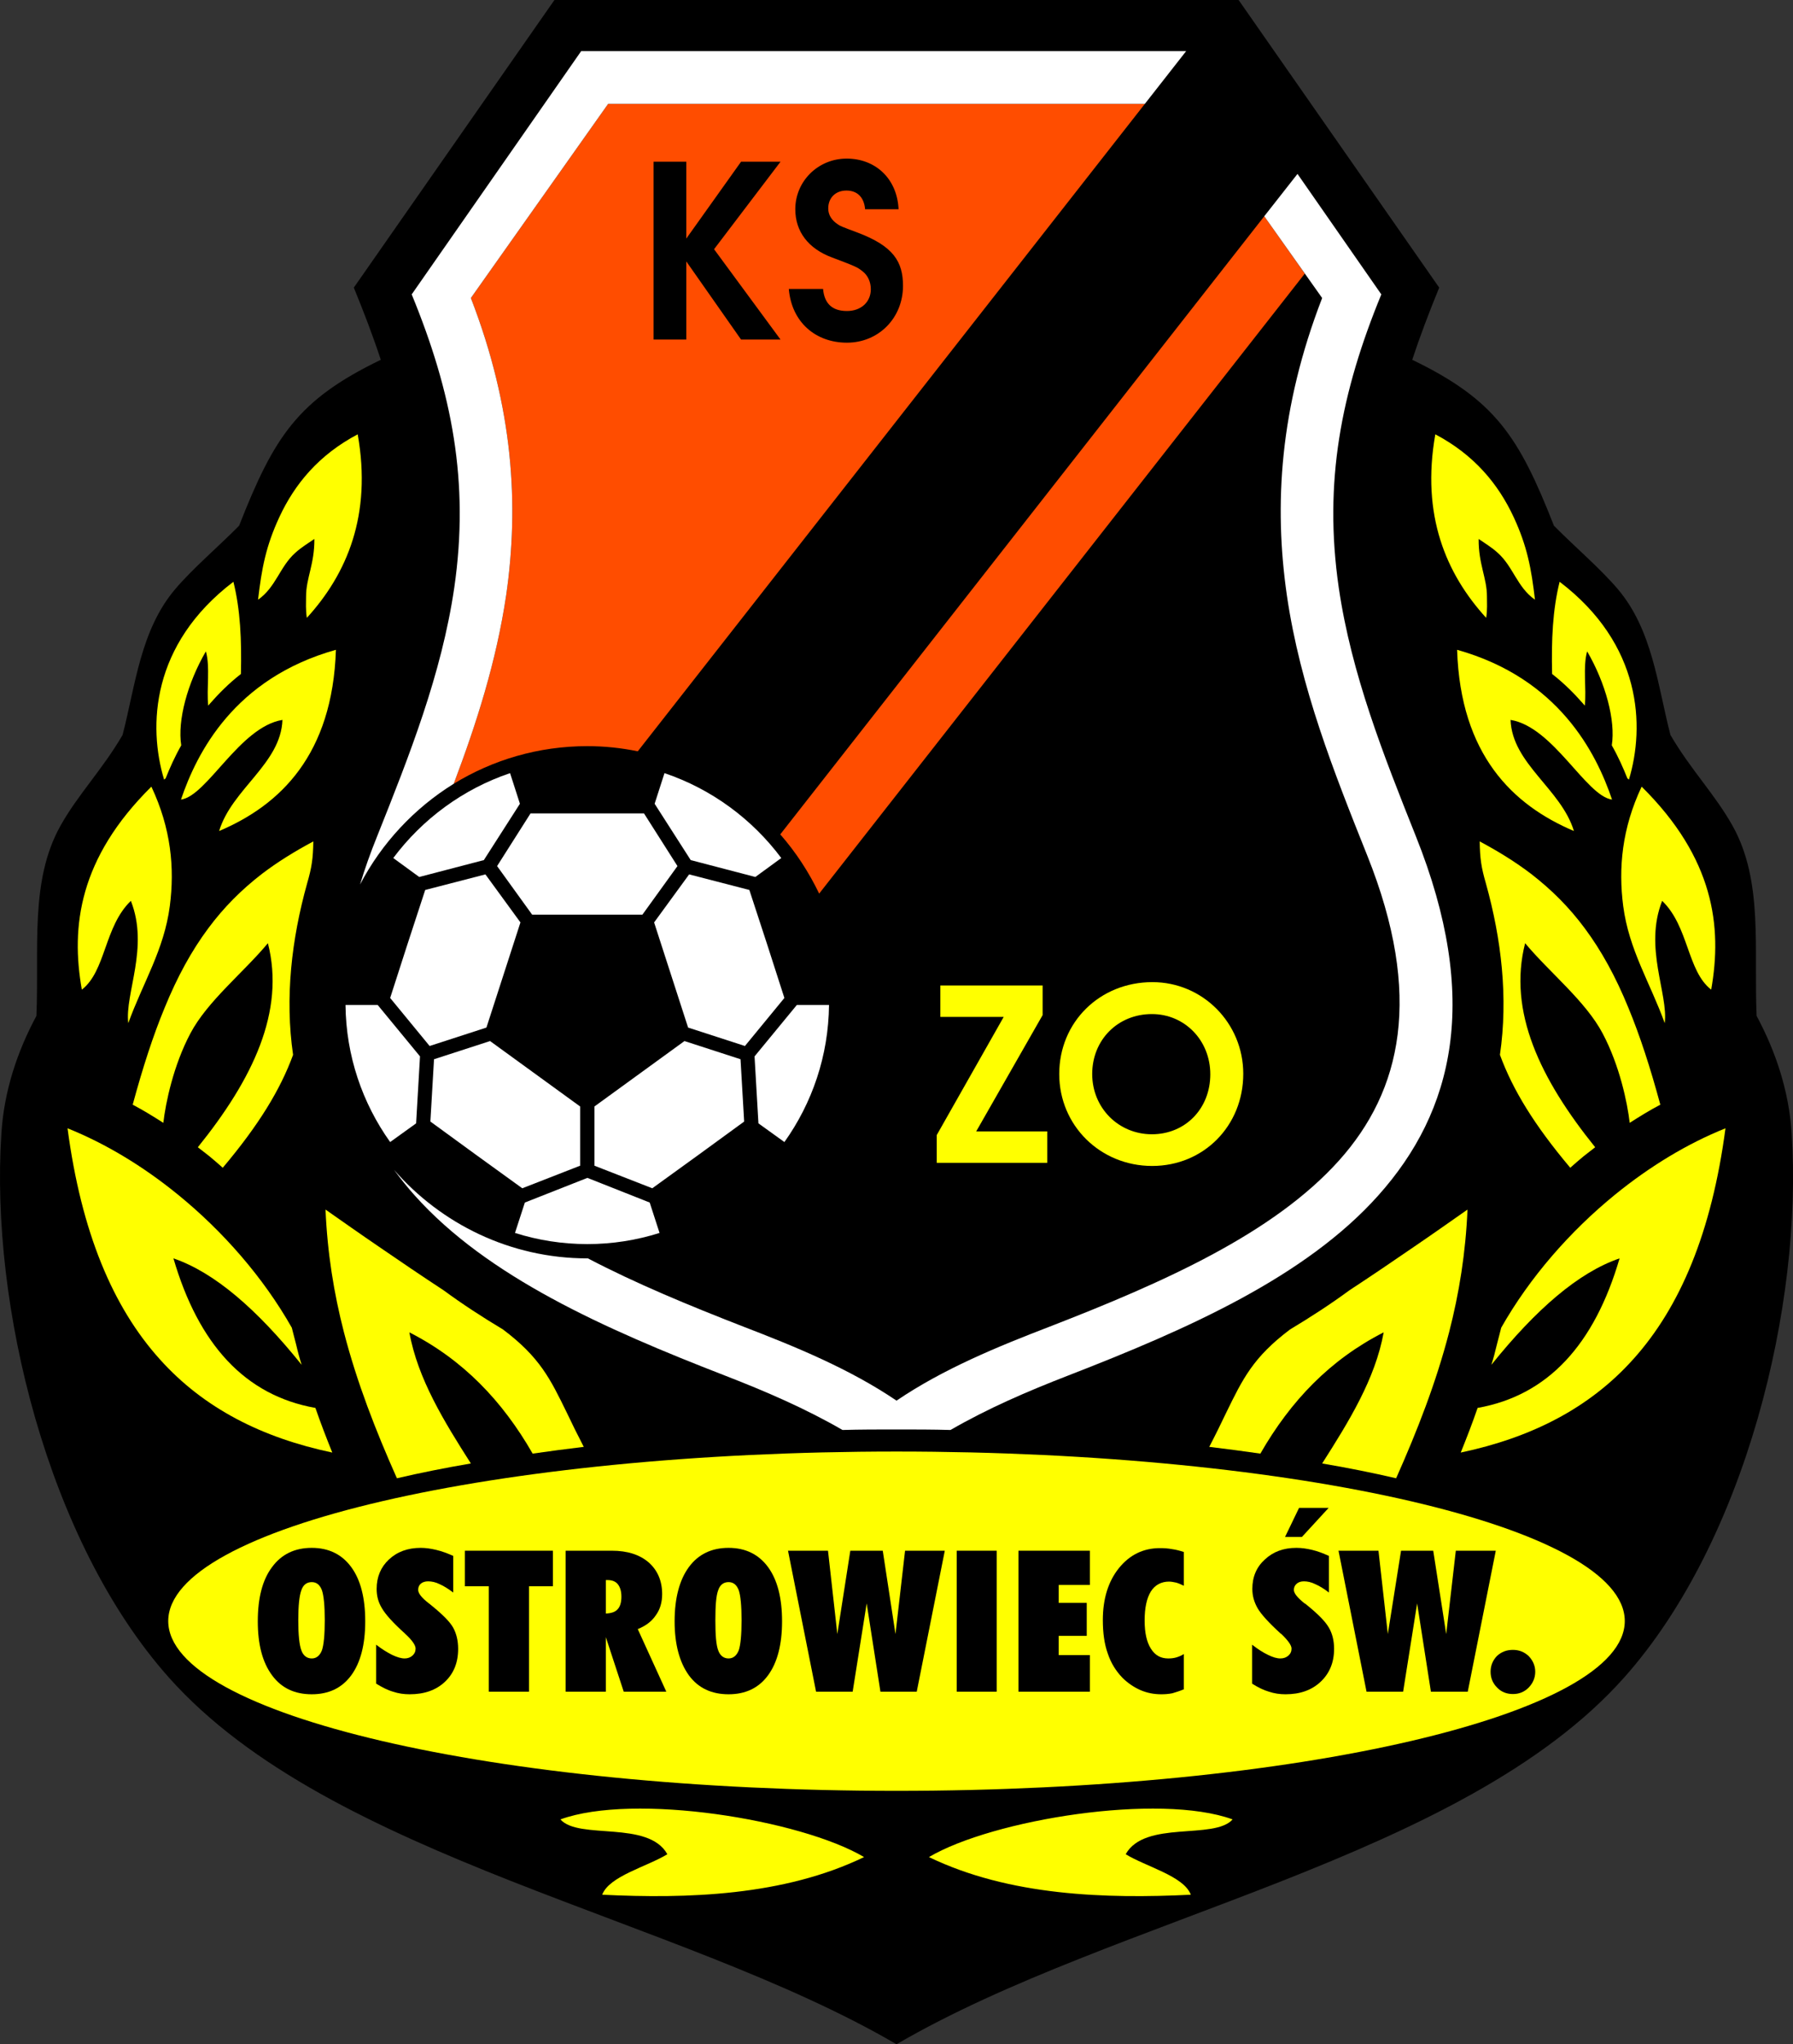
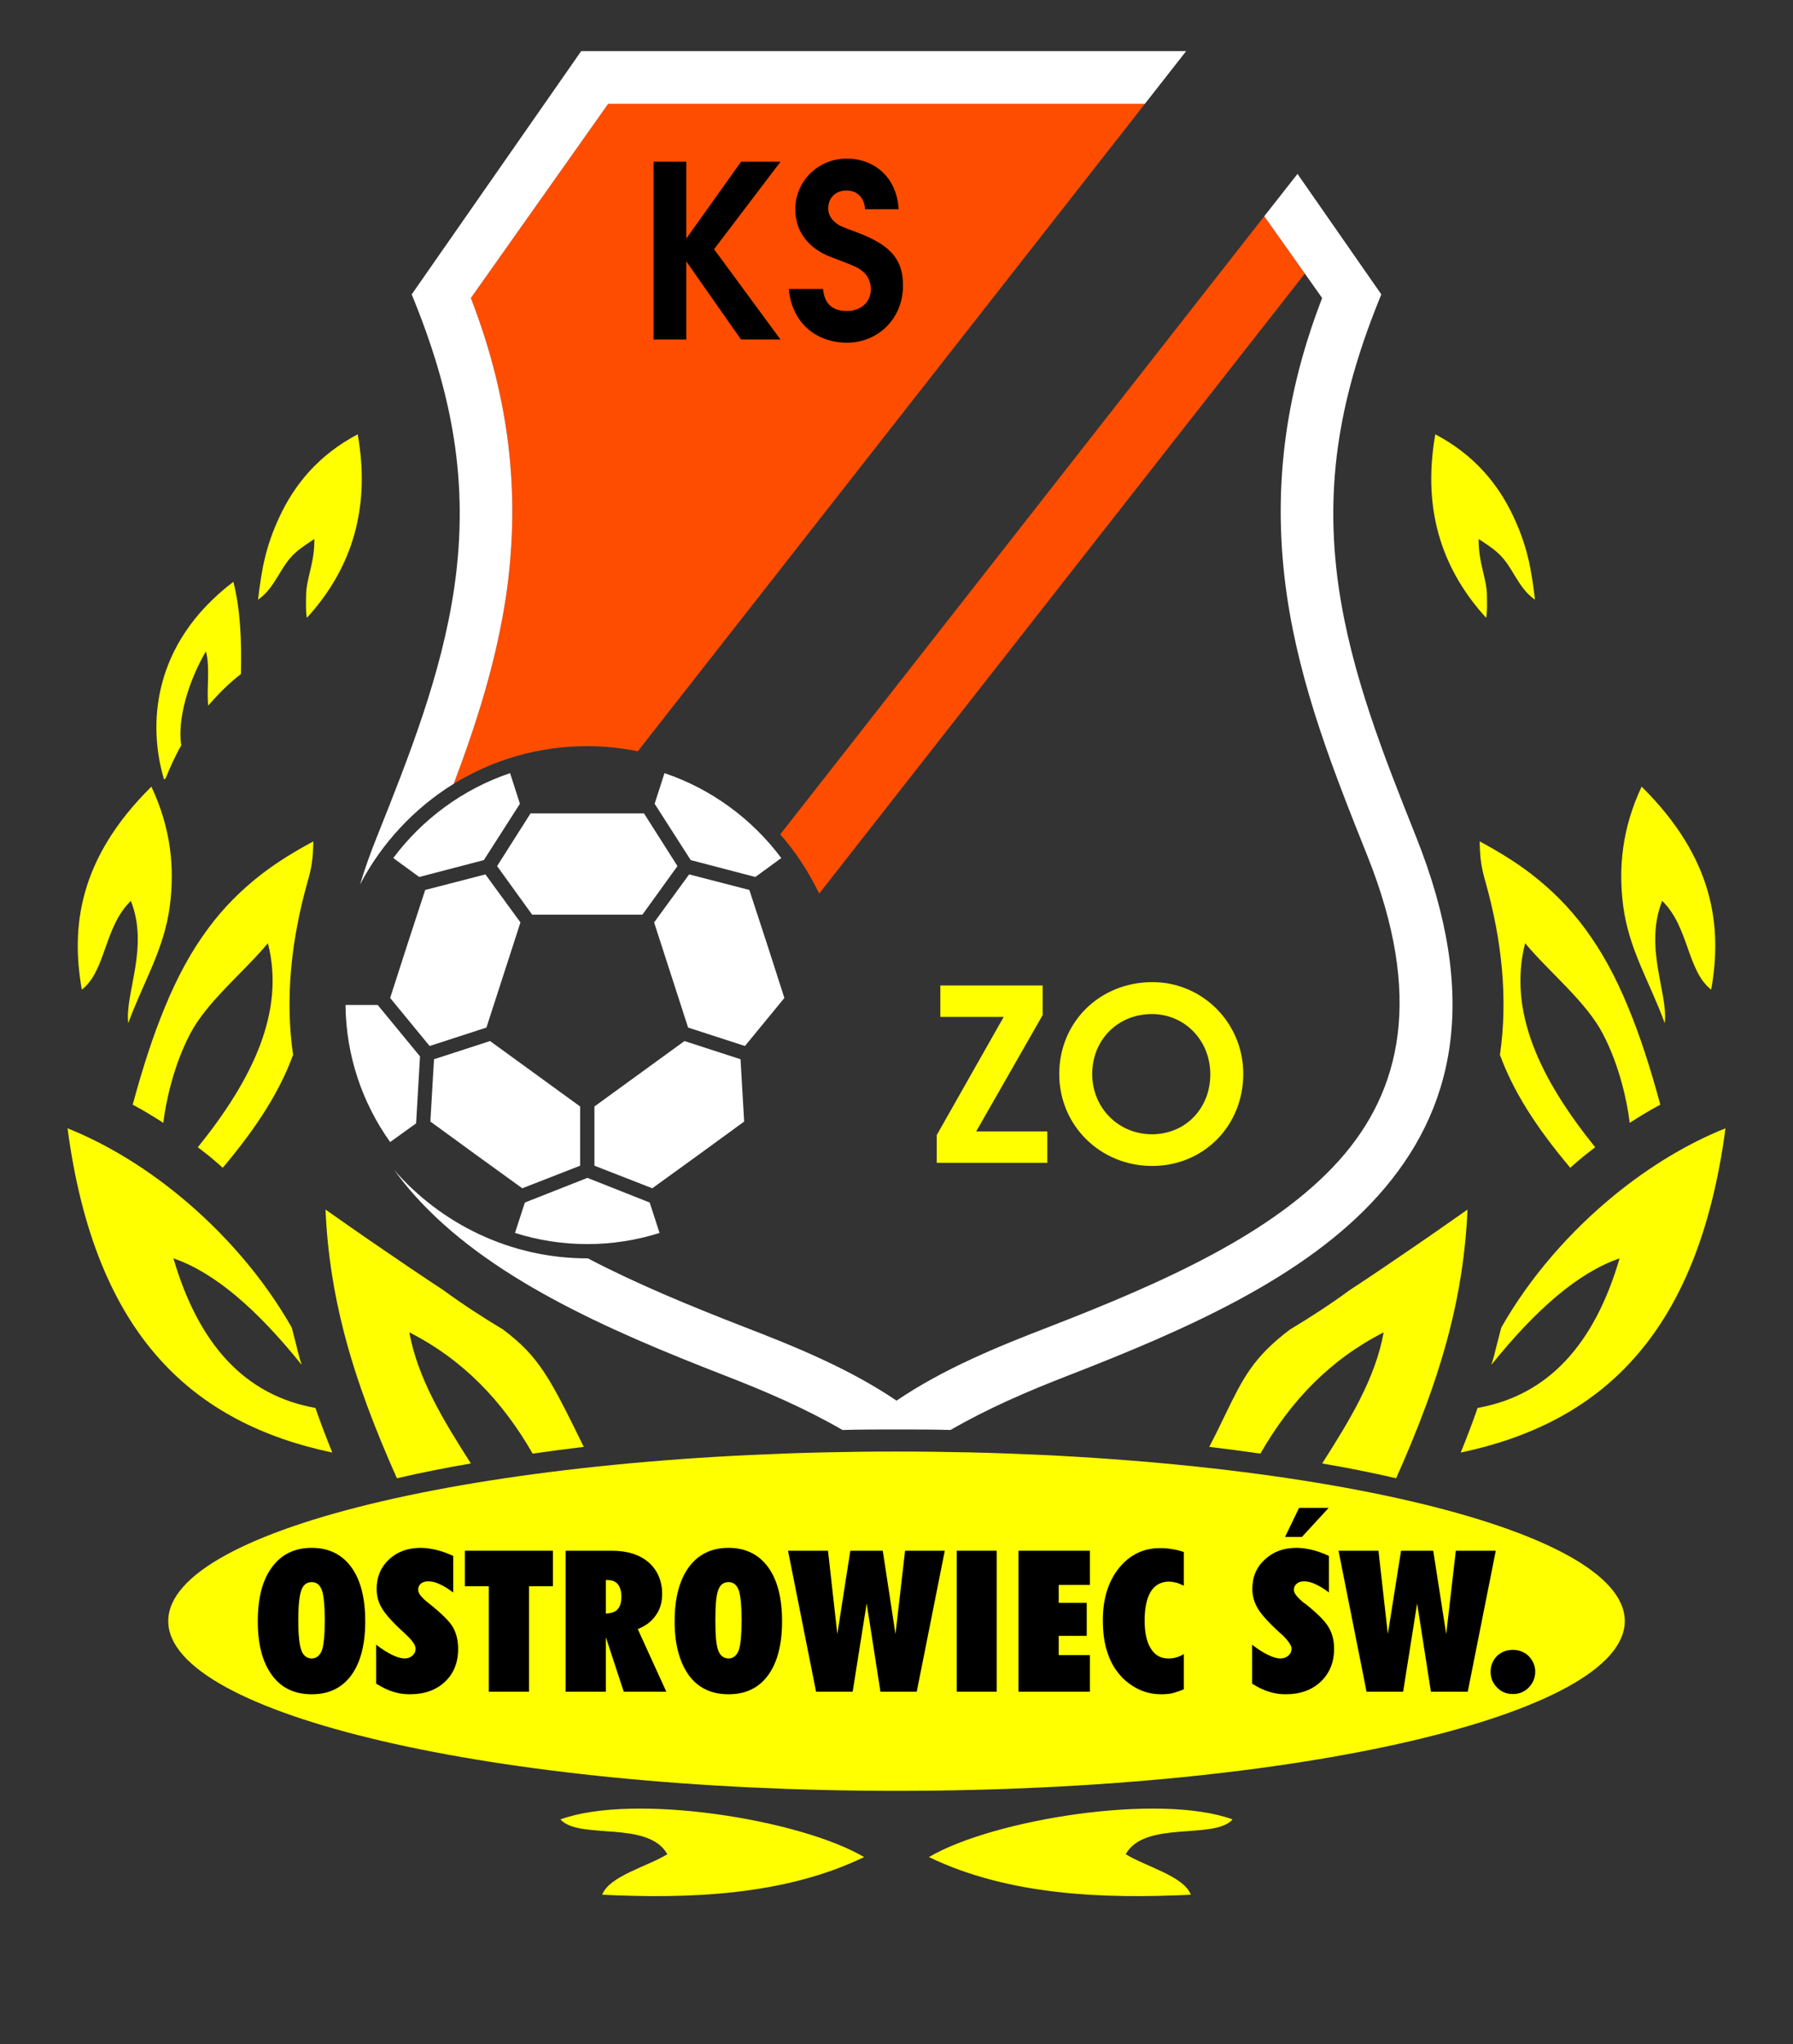
<svg xmlns="http://www.w3.org/2000/svg" width="295.11pt" height="336.35pt" viewBox="0 0 295.11 336.35" version="1.1">
  <rect x="0" y="0" width="295.11" height="336.35" fill="#333333" stroke="none" />
  <defs>
    <clipPath id="clip1">
-       <path d="M 0 0 L 295.109 0 L 295.109 336.352 L 0 336.352 Z M 0 0 " />
-     </clipPath>
+       </clipPath>
  </defs>
  <g id="surface1">
    <g clip-path="url(#clip1)" clip-rule="nonzero">
      <path style=" stroke:none;fill-rule:nonzero;fill:rgb(0%,0%,0%);fill-opacity:1;" d="M 91.258 -0.004 L 203.859 -0.004 L 236.879 47.324 C 235.215 51.383 233.719 55.312 232.438 59.199 C 246.148 65.82 249.992 71.844 255.762 86.496 C 259.176 89.957 263.363 93.504 266.27 96.922 C 271.992 103.672 272.805 112.684 274.938 120.926 C 278.273 126.652 282.285 130.711 285.191 135.922 C 290.234 144.977 288.652 156.082 289.121 167.148 C 292.238 172.957 294.461 179.492 294.891 186.539 C 296.727 214.691 287.328 253.52 267.336 275.992 C 240.723 305.895 183.566 315.332 147.559 336.352 C 111.547 315.332 54.391 305.895 27.777 275.992 C 7.785 253.52 -1.613 214.691 0.227 186.539 C 0.652 179.492 2.875 172.957 5.992 167.148 C 6.461 156.082 4.883 144.977 9.922 135.922 C 12.828 130.711 16.844 126.652 20.176 120.926 C 22.309 112.684 23.121 103.672 28.844 96.922 C 31.75 93.504 35.938 89.957 39.355 86.496 C 45.121 71.844 48.965 65.82 62.676 59.199 C 61.398 55.312 59.902 51.383 58.234 47.324 " />
    </g>
    <path style=" stroke:none;fill-rule:nonzero;fill:rgb(100%,100%,0%);fill-opacity:1;" d="M 147.559 294.656 C 213.555 294.656 267.422 282.098 267.422 266.719 C 267.422 251.344 213.555 238.828 147.559 238.828 C 81.559 238.828 27.691 251.344 27.691 266.719 C 27.691 282.098 81.559 294.656 147.559 294.656 " />
    <path style=" stroke:none;fill-rule:nonzero;fill:rgb(100%,100%,100%);fill-opacity:1;" d="M 80.66 171.289 L 95.484 182.055 L 95.484 191.797 L 85.961 195.512 L 78.398 190.043 L 70.836 184.531 L 71.434 174.281 " />
    <path style=" stroke:none;fill-rule:nonzero;fill:rgb(100%,100%,100%);fill-opacity:1;" d="M 85.66 151.77 L 80.062 169.07 L 70.711 172.102 L 64.215 164.199 L 67.078 155.312 L 69.984 146.43 L 79.895 143.867 " />
    <path style=" stroke:none;fill-rule:nonzero;fill:rgb(100%,100%,100%);fill-opacity:1;" d="M 105.738 150.488 L 87.582 150.488 L 81.816 142.5 L 87.324 133.828 L 105.992 133.828 L 111.504 142.5 " />
    <path style=" stroke:none;fill-rule:nonzero;fill:rgb(100%,100%,100%);fill-opacity:1;" d="M 113.254 169.07 L 107.66 151.77 L 113.426 143.867 L 123.336 146.43 L 126.242 155.312 L 129.102 164.199 L 122.609 172.102 " />
    <path style=" stroke:none;fill-rule:nonzero;fill:rgb(100%,100%,100%);fill-opacity:1;" d="M 97.836 182.055 L 112.656 171.289 L 121.883 174.281 L 122.48 184.535 L 114.922 190.043 L 107.359 195.512 L 97.836 191.797 " />
    <path style=" stroke:none;fill-rule:nonzero;fill:rgb(100%,100%,100%);fill-opacity:1;" d="M 128.59 141.176 C 123.805 134.77 117.102 129.812 109.367 127.207 L 107.746 132.246 L 113.684 141.516 L 124.32 144.293 " />
-     <path style=" stroke:none;fill-rule:nonzero;fill:rgb(100%,100%,100%);fill-opacity:1;" d="M 129.105 187.906 C 133.672 181.5 136.363 173.727 136.449 165.352 L 131.152 165.352 L 124.191 173.812 L 124.832 184.832 " />
    <path style=" stroke:none;fill-rule:nonzero;fill:rgb(100%,100%,100%);fill-opacity:1;" d="M 84.762 202.859 C 88.523 204.055 92.539 204.695 96.68 204.695 C 100.781 204.695 104.797 204.055 108.555 202.859 L 106.934 197.859 L 96.68 193.801 L 86.387 197.859 " />
    <path style=" stroke:none;fill-rule:nonzero;fill:rgb(100%,100%,100%);fill-opacity:1;" d="M 56.867 165.352 C 56.953 173.727 59.645 181.5 64.215 187.906 L 68.488 184.832 L 69.129 173.812 L 62.164 165.352 " />
    <path style=" stroke:none;fill-rule:nonzero;fill:rgb(100%,100%,100%);fill-opacity:1;" d="M 83.953 127.207 C 76.219 129.812 69.516 134.77 64.727 141.176 L 69 144.293 L 79.637 141.516 L 85.574 132.246 " />
    <path style=" stroke:none;fill-rule:nonzero;fill:rgb(100%,30.2%,0%);fill-opacity:1;" d="M 134.828 147.027 L 214.754 45.02 L 208.09 35.578 L 128.422 137.285 C 130.98 140.191 133.117 143.48 134.828 147.027 " />
    <path style=" stroke:none;fill-rule:nonzero;fill:rgb(100%,30.2%,0%);fill-opacity:1;" d="M 100.098 17.082 L 77.5 49.035 C 84.508 67.145 85.445 83.121 83.309 97.945 C 81.688 108.84 78.441 119.004 74.68 128.957 C 81.09 125.027 88.605 122.766 96.68 122.766 C 99.5 122.766 102.277 123.062 104.969 123.617 L 188.438 17.082 " />
    <path style=" stroke:none;fill-rule:nonzero;fill:rgb(100%,100%,100%);fill-opacity:1;" d="M 95.656 8.41 L 195.23 8.41 L 188.438 17.082 L 100.098 17.082 L 77.5 49.035 C 84.508 67.145 85.445 83.121 83.309 97.945 C 81.688 108.84 78.441 119.004 74.68 128.957 C 68.188 132.973 62.805 138.738 59.262 145.531 C 60.031 142.969 60.969 140.32 62.078 137.586 C 67.375 124.301 72.672 110.973 74.766 96.707 C 77.289 79.32 74.383 64.539 67.762 48.438 " />
    <path style=" stroke:none;fill-rule:nonzero;fill:rgb(100%,100%,0%);fill-opacity:1;" d="M 172.375 191.324 L 172.375 186.156 L 160.672 186.156 L 171.605 167.02 L 171.605 162.148 L 154.773 162.148 L 154.773 167.316 L 165.199 167.316 L 154.18 186.754 L 154.18 191.324 " />
    <path style=" stroke:none;fill-rule:nonzero;fill:rgb(100%,100%,0%);fill-opacity:1;" d="M 199.203 176.758 C 199.203 182.398 195.102 186.625 189.59 186.625 C 184.078 186.625 179.766 182.27 179.766 176.715 C 179.766 171.078 183.996 166.848 189.59 166.848 C 194.973 166.848 199.203 171.16 199.203 176.758 M 204.629 176.672 C 204.629 168.344 197.965 161.594 189.676 161.594 C 181.004 161.594 174.34 168.172 174.34 176.715 C 174.34 185.176 181.09 191.84 189.633 191.84 C 198.09 191.84 204.629 185.262 204.629 176.672 " />
    <path style=" stroke:none;fill-rule:nonzero;fill:rgb(0%,0%,0%);fill-opacity:1;" d="M 128.465 55.867 L 117.527 41.004 L 128.465 26.609 L 121.969 26.609 L 112.957 39.254 L 112.957 26.609 L 107.574 26.609 L 107.574 55.867 L 112.957 55.867 L 112.957 43.012 L 121.969 55.867 " />
    <path style=" stroke:none;fill-rule:nonzero;fill:rgb(0%,0%,0%);fill-opacity:1;" d="M 148.625 47.027 C 148.625 43.055 147.047 40.492 141.148 38.27 C 138.414 37.246 138.328 37.203 137.945 36.945 C 136.879 36.262 136.32 35.363 136.32 34.297 C 136.32 32.547 137.52 31.352 139.312 31.352 C 141.105 31.352 142.219 32.461 142.387 34.426 L 147.898 34.426 C 147.645 29.297 144.012 26.094 139.355 26.094 C 134.656 26.094 130.898 29.812 130.898 34.426 C 130.898 38.098 133.035 40.918 136.965 42.371 C 140.809 43.824 141.105 43.949 141.961 44.633 C 142.859 45.316 143.328 46.43 143.328 47.582 C 143.328 49.719 141.703 51.172 139.398 51.172 C 137.004 51.172 135.68 49.973 135.469 47.539 L 129.828 47.539 C 130.301 53.051 134.27 56.383 139.398 56.383 C 144.609 56.383 148.625 52.324 148.625 47.027 " />
    <path style=" stroke:none;fill-rule:nonzero;fill:rgb(0%,0%,0%);fill-opacity:1;" d="M 42.43 266.766 C 42.43 262.918 43.199 259.93 44.781 257.836 C 46.316 255.742 48.496 254.676 51.316 254.676 C 54.094 254.676 56.27 255.742 57.809 257.836 C 59.348 259.93 60.113 262.918 60.113 266.766 C 60.113 270.566 59.348 273.555 57.809 275.648 C 56.27 277.742 54.094 278.766 51.316 278.766 C 48.496 278.766 46.316 277.742 44.781 275.648 C 43.199 273.516 42.43 270.566 42.43 266.766 M 49.094 266.594 C 49.094 268.984 49.266 270.652 49.605 271.547 C 49.906 272.402 50.504 272.871 51.316 272.871 C 52.086 272.871 52.641 272.402 52.98 271.547 C 53.281 270.695 53.453 269.027 53.453 266.594 C 53.453 264.16 53.281 262.492 52.98 261.637 C 52.641 260.742 52.086 260.312 51.316 260.312 C 50.504 260.312 49.906 260.742 49.605 261.637 C 49.266 262.535 49.094 264.16 49.094 266.594 " />
    <path style=" stroke:none;fill-rule:nonzero;fill:rgb(0%,0%,0%);fill-opacity:1;" d="M 61.91 270.605 C 62.848 271.336 63.746 271.891 64.516 272.273 C 65.328 272.66 66.012 272.871 66.609 272.871 C 67.121 272.871 67.547 272.703 67.891 272.402 C 68.23 272.102 68.402 271.719 68.402 271.25 C 68.402 270.695 67.848 269.879 66.691 268.816 L 66.652 268.773 C 64.645 266.977 63.406 265.566 62.848 264.586 C 62.25 263.602 61.992 262.578 61.992 261.422 C 61.992 259.461 62.68 257.836 64.004 256.598 C 65.367 255.316 67.121 254.676 69.258 254.676 C 70.066 254.676 70.922 254.801 71.82 255.016 C 72.719 255.23 73.656 255.574 74.598 256 L 74.598 262.023 C 73.785 261.422 73.059 260.953 72.375 260.656 C 71.691 260.312 71.051 260.184 70.453 260.184 C 69.984 260.184 69.555 260.312 69.258 260.57 C 68.957 260.828 68.828 261.168 68.828 261.594 C 68.828 262.152 69.387 262.875 70.539 263.773 L 70.711 263.902 C 72.676 265.48 73.957 266.719 74.555 267.746 C 75.109 268.727 75.406 269.922 75.406 271.293 C 75.406 273.555 74.68 275.348 73.23 276.715 C 71.777 278.082 69.855 278.766 67.422 278.766 C 66.48 278.766 65.582 278.641 64.688 278.34 C 63.789 278.082 62.891 277.613 61.91 277.016 " />
    <path style=" stroke:none;fill-rule:nonzero;fill:rgb(0%,0%,0%);fill-opacity:1;" d="M 87.07 278.34 L 80.449 278.34 L 80.449 260.996 L 76.52 260.996 L 76.52 255.145 L 91 255.145 L 91 260.996 L 87.07 260.996 " />
    <path style=" stroke:none;fill-rule:nonzero;fill:rgb(0%,0%,0%);fill-opacity:1;" d="M 93.094 278.34 L 93.094 255.145 L 100.695 255.145 C 103.262 255.145 105.266 255.785 106.762 257.066 C 108.215 258.348 108.984 260.102 108.984 262.277 C 108.984 263.645 108.641 264.797 107.961 265.738 C 107.316 266.723 106.336 267.488 104.969 268.043 L 109.668 278.34 L 102.66 278.34 L 99.715 269.367 L 99.715 278.34 Z M 99.715 259.973 L 99.715 265.48 C 100.613 265.441 101.254 265.227 101.637 264.797 C 102.062 264.371 102.277 263.645 102.277 262.707 C 102.277 261.809 102.062 261.125 101.68 260.652 C 101.297 260.184 100.738 259.973 99.969 259.973 " />
    <path style=" stroke:none;fill-rule:nonzero;fill:rgb(0%,0%,0%);fill-opacity:1;" d="M 111.035 266.766 C 111.035 262.918 111.848 259.93 113.383 257.836 C 114.922 255.742 117.102 254.676 119.918 254.676 C 122.695 254.676 124.875 255.742 126.41 257.836 C 127.949 259.93 128.719 262.918 128.719 266.766 C 128.719 270.566 127.949 273.555 126.41 275.648 C 124.875 277.742 122.695 278.766 119.918 278.766 C 117.102 278.766 114.922 277.742 113.383 275.648 C 111.848 273.516 111.035 270.566 111.035 266.766 M 117.742 266.594 C 117.742 268.984 117.867 270.652 118.211 271.547 C 118.512 272.402 119.105 272.871 119.918 272.871 C 120.688 272.871 121.242 272.402 121.586 271.547 C 121.883 270.695 122.055 269.027 122.055 266.594 C 122.055 264.16 121.883 262.492 121.586 261.637 C 121.242 260.742 120.688 260.312 119.918 260.312 C 119.105 260.312 118.512 260.742 118.211 261.637 C 117.867 262.535 117.742 264.16 117.742 266.594 " />
    <path style=" stroke:none;fill-rule:nonzero;fill:rgb(0%,0%,0%);fill-opacity:1;" d="M 129.699 255.145 L 136.281 255.145 L 137.816 268.855 L 139.953 255.145 L 145.293 255.145 L 147.387 268.855 L 148.965 255.145 L 155.504 255.145 L 150.887 278.34 L 144.91 278.34 L 142.645 263.816 L 140.34 278.34 L 134.316 278.34 " />
    <path style=" stroke:none;fill-rule:nonzero;fill:rgb(0%,0%,0%);fill-opacity:1;" d="M 157.469 278.34 L 164.043 278.34 L 164.043 255.145 L 157.469 255.145 Z M 157.469 278.34 " />
    <path style=" stroke:none;fill-rule:nonzero;fill:rgb(0%,0%,0%);fill-opacity:1;" d="M 167.633 278.34 L 167.633 255.145 L 179.383 255.145 L 179.383 260.781 L 174.254 260.781 L 174.254 263.73 L 178.867 263.73 L 178.867 269.156 L 174.254 269.156 L 174.254 272.316 L 179.383 272.316 L 179.383 278.34 " />
    <path style=" stroke:none;fill-rule:nonzero;fill:rgb(0%,0%,0%);fill-opacity:1;" d="M 194.844 277.957 C 194.203 278.211 193.562 278.426 192.965 278.598 C 192.324 278.727 191.727 278.766 191.129 278.766 C 189.934 278.766 188.82 278.555 187.711 278.082 C 186.645 277.613 185.617 276.93 184.723 276.031 C 183.652 274.922 182.84 273.598 182.328 272.059 C 181.773 270.52 181.516 268.684 181.516 266.551 C 181.516 263.047 182.414 260.184 184.164 258.008 C 185.918 255.828 188.18 254.719 190.914 254.719 C 191.598 254.719 192.281 254.762 192.922 254.887 C 193.562 254.973 194.203 255.145 194.844 255.355 L 194.844 260.91 C 194.418 260.699 194.031 260.527 193.605 260.398 C 193.18 260.312 192.793 260.227 192.41 260.227 C 191.129 260.227 190.102 260.781 189.418 261.852 C 188.738 262.961 188.395 264.543 188.395 266.637 C 188.395 268.641 188.738 270.18 189.418 271.246 C 190.102 272.359 191.043 272.871 192.281 272.871 C 192.75 272.871 193.18 272.828 193.605 272.703 C 194.031 272.574 194.461 272.402 194.844 272.145 " />
    <path style=" stroke:none;fill-rule:nonzero;fill:rgb(0%,0%,0%);fill-opacity:1;" d="M 206.078 270.605 C 207.02 271.336 207.871 271.891 208.684 272.273 C 209.453 272.66 210.141 272.871 210.734 272.871 C 211.289 272.871 211.719 272.703 212.059 272.402 C 212.402 272.102 212.574 271.719 212.574 271.25 C 212.574 270.695 211.977 269.879 210.863 268.816 L 210.777 268.773 C 208.812 266.977 207.531 265.566 206.977 264.586 C 206.422 263.602 206.121 262.578 206.121 261.422 C 206.121 259.461 206.805 257.836 208.172 256.598 C 209.539 255.316 211.246 254.676 213.383 254.676 C 214.238 254.676 215.094 254.801 215.988 255.016 C 216.887 255.23 217.785 255.574 218.723 256 L 218.723 262.023 C 217.953 261.422 217.188 260.953 216.504 260.656 C 215.816 260.312 215.18 260.184 214.621 260.184 C 214.109 260.184 213.727 260.312 213.426 260.57 C 213.129 260.828 212.957 261.168 212.957 261.594 C 212.957 262.152 213.555 262.875 214.664 263.773 L 214.879 263.902 C 216.844 265.48 218.086 266.719 218.684 267.746 C 219.277 268.727 219.578 269.922 219.578 271.293 C 219.578 273.555 218.809 275.348 217.355 276.715 C 215.902 278.082 213.98 278.766 211.59 278.766 C 210.648 278.766 209.754 278.641 208.855 278.34 C 207.961 278.082 207.02 277.613 206.078 277.016 " />
    <path style=" stroke:none;fill-rule:nonzero;fill:rgb(0%,0%,0%);fill-opacity:1;" d="M 220.305 255.145 L 226.883 255.145 L 228.422 268.855 L 230.598 255.145 L 235.895 255.145 L 238.031 268.855 L 239.613 255.145 L 246.191 255.145 L 241.578 278.34 L 235.512 278.34 L 233.246 263.816 L 230.941 278.34 L 224.918 278.34 " />
    <path style=" stroke:none;fill-rule:nonzero;fill:rgb(0%,0%,0%);fill-opacity:1;" d="M 245.336 275.051 C 245.336 274.07 245.68 273.215 246.359 272.488 C 247.086 271.805 247.941 271.461 249.012 271.461 C 250.035 271.461 250.891 271.805 251.613 272.488 C 252.301 273.215 252.684 274.07 252.684 275.051 C 252.684 276.074 252.301 276.93 251.613 277.656 C 250.891 278.383 250.035 278.727 249.012 278.727 C 247.984 278.727 247.086 278.383 246.402 277.656 C 245.68 276.93 245.336 276.074 245.336 275.051 " />
    <path style=" stroke:none;fill-rule:nonzero;fill:rgb(0%,0%,0%);fill-opacity:1;" d="M 214.281 252.883 L 211.504 252.883 L 213.812 248.098 L 218.68 248.098 Z M 214.281 252.883 " />
    <path style=" stroke:none;fill-rule:nonzero;fill:rgb(100%,100%,100%);fill-opacity:1;" d="M 96.766 207.047 C 104.668 211.188 113.469 214.82 122.355 218.277 C 131.023 221.609 139.867 225.242 147.559 230.453 C 155.246 225.242 164.09 221.609 172.762 218.277 C 191.469 211.02 209.582 202.984 220.391 190.941 C 230.684 179.449 234.273 163.855 225.047 140.789 C 219.535 126.992 214.023 113.152 211.805 97.945 C 209.668 83.121 210.605 67.145 217.613 49.035 L 208.086 35.578 L 213.555 28.613 L 227.352 48.438 C 220.73 64.539 217.828 79.32 220.348 96.707 C 222.441 110.973 227.738 124.301 233.035 137.586 C 243.758 164.371 239.27 182.824 226.84 196.707 C 214.879 210.078 195.656 218.621 175.836 226.312 C 169 228.961 162.594 231.734 156.441 235.281 C 153.496 235.195 150.547 235.195 147.559 235.195 C 144.566 235.195 141.621 235.195 138.672 235.281 C 132.52 231.734 126.113 228.961 119.277 226.312 C 99.457 218.621 80.234 210.078 68.273 196.707 C 67.035 195.34 65.926 193.93 64.855 192.48 C 72.59 201.363 83.992 207.047 96.68 207.047 " />
    <path style=" stroke:none;fill-rule:nonzero;fill:rgb(100%,100%,0%);fill-opacity:1;" d="M 42.473 98.672 C 43.07 93.547 43.754 89.871 45.977 85.086 C 48.496 79.66 52.469 74.836 58.875 71.461 C 61.227 84.746 57.125 94.398 50.504 101.66 C 50.289 100.336 50.375 99.141 50.375 98.117 C 50.375 95.125 51.785 92.777 51.742 88.676 C 50.762 89.359 49.605 90.043 48.625 90.938 C 46.062 93.203 45.418 96.621 42.473 98.672 " />
    <path style=" stroke:none;fill-rule:nonzero;fill:rgb(100%,100%,0%);fill-opacity:1;" d="M 26.883 184.746 C 27.266 181.414 28.547 175.305 31.324 170.051 C 34.145 164.711 40.082 160.012 44.094 155.188 C 46.957 166.422 41.617 177.527 32.562 188.762 C 33.203 189.273 33.844 189.742 34.484 190.258 C 35.211 190.855 35.938 191.496 36.664 192.137 C 42.602 185.09 46.148 179.277 48.238 173.555 C 46.871 164.156 47.984 154.547 50.547 145.359 C 51.316 142.711 51.527 141.262 51.57 138.441 C 48.453 140.105 45.633 141.859 43.113 143.781 C 39.738 146.387 36.836 149.289 34.27 152.75 C 31.535 156.426 29.188 160.695 27.094 165.824 C 25.215 170.352 23.508 175.605 21.84 181.758 C 23.547 182.652 25.215 183.68 26.883 184.746 " />
    <path style=" stroke:none;fill-rule:nonzero;fill:rgb(100%,100%,0%);fill-opacity:1;" d="M 49.648 224.559 C 42.301 215.418 35.297 209.352 28.547 207.047 C 32.691 221.227 40.336 229.602 51.914 231.652 C 52.77 234.129 53.707 236.562 54.691 238.996 C 43.156 236.562 33.547 231.734 26.281 223.621 C 18.594 215.078 13.383 202.773 11.117 185.645 C 17.312 188.121 23.551 191.879 29.316 196.578 C 36.707 202.602 43.328 210.164 48.027 218.449 C 48.281 219.391 48.496 220.328 48.754 221.27 C 49.008 222.383 49.309 223.492 49.648 224.559 " />
-     <path style=" stroke:none;fill-rule:nonzero;fill:rgb(100%,100%,0%);fill-opacity:1;" d="M 77.5 240.789 C 73.145 233.957 68.742 226.863 67.379 219.219 C 76.176 223.703 82.668 230.453 87.668 239.168 C 90.402 238.781 93.219 238.398 96.082 238.059 C 95.016 236.008 94.117 234.172 93.305 232.461 C 90.57 226.863 88.863 223.32 82.797 218.75 C 79.379 216.699 76.09 214.562 73.016 212.301 C 69.426 209.949 65.84 207.516 62.293 205.078 C 59.344 203.07 56.441 201.02 53.578 199.016 C 53.879 206.105 54.945 212.77 56.613 219.219 C 58.75 227.465 61.824 235.367 65.328 243.227 C 69.172 242.328 73.23 241.52 77.5 240.789 " />
-     <path style=" stroke:none;fill-rule:nonzero;fill:rgb(100%,100%,0%);fill-opacity:1;" d="M 29.785 131.562 C 32.391 123.875 38.543 111.613 55.289 106.914 C 54.73 124.172 46.148 132.461 36.066 136.73 C 38.16 129.812 46.23 125.668 46.488 118.449 C 39.441 119.602 34.098 130.965 29.785 131.562 " />
+     <path style=" stroke:none;fill-rule:nonzero;fill:rgb(100%,100%,0%);fill-opacity:1;" d="M 77.5 240.789 C 73.145 233.957 68.742 226.863 67.379 219.219 C 76.176 223.703 82.668 230.453 87.668 239.168 C 90.402 238.781 93.219 238.398 96.082 238.059 C 90.57 226.863 88.863 223.32 82.797 218.75 C 79.379 216.699 76.09 214.562 73.016 212.301 C 69.426 209.949 65.84 207.516 62.293 205.078 C 59.344 203.07 56.441 201.02 53.578 199.016 C 53.879 206.105 54.945 212.77 56.613 219.219 C 58.75 227.465 61.824 235.367 65.328 243.227 C 69.172 242.328 73.23 241.52 77.5 240.789 " />
    <path style=" stroke:none;fill-rule:nonzero;fill:rgb(100%,100%,0%);fill-opacity:1;" d="M 27.008 128.273 C 24.359 119.477 24.871 106.02 38.414 95.723 C 39.566 100.336 39.781 105.293 39.652 110.891 C 37.688 112.426 36.023 114.094 34.527 115.801 C 34.441 115.887 34.355 116.016 34.27 116.102 C 33.973 113.281 34.613 109.734 33.887 107.172 C 30.855 112.383 29.188 118.535 29.828 122.637 C 28.762 124.516 27.949 126.352 27.266 128.062 " />
    <path style=" stroke:none;fill-rule:nonzero;fill:rgb(100%,100%,0%);fill-opacity:1;" d="M 13.469 162.832 C 11.633 152.453 12.996 141.219 24.914 129.43 C 28.16 136.305 28.762 142.84 27.949 149.078 C 27.008 156.297 23.508 161.723 21.113 168.344 C 20.516 163.473 24.574 155.91 21.539 148.223 C 17.141 152.453 17.441 159.758 13.469 162.832 " />
    <path style=" stroke:none;fill-rule:nonzero;fill:rgb(100%,100%,0%);fill-opacity:1;" d="M 92.238 299.355 C 104.328 294.957 131.711 299.355 142.219 305.551 C 128.977 311.957 113.086 312.426 99.117 311.746 C 100.27 308.672 106.508 307.129 109.84 305.082 C 106.676 299.441 95.27 302.773 92.238 299.355 " />
    <path style=" stroke:none;fill-rule:nonzero;fill:rgb(100%,100%,0%);fill-opacity:1;" d="M 252.641 98.672 C 252.043 93.547 251.359 89.871 249.137 85.086 C 246.617 79.66 242.645 74.836 236.238 71.461 C 233.887 84.746 237.988 94.398 244.609 101.66 C 244.824 100.336 244.738 99.141 244.738 98.117 C 244.738 95.125 243.328 92.777 243.371 88.676 C 244.355 89.359 245.508 90.043 246.488 90.938 C 249.055 93.203 249.695 96.621 252.641 98.672 " />
    <path style=" stroke:none;fill-rule:nonzero;fill:rgb(100%,100%,0%);fill-opacity:1;" d="M 268.234 184.746 C 267.848 181.414 266.566 175.305 263.789 170.051 C 260.973 164.711 255.035 160.012 251.02 155.188 C 248.156 166.422 253.496 177.527 262.551 188.762 C 261.91 189.273 261.27 189.742 260.629 190.258 C 259.902 190.855 259.176 191.496 258.449 192.137 C 252.512 185.09 248.969 179.277 246.875 173.555 C 248.242 164.156 247.129 154.547 244.566 145.359 C 243.797 142.711 243.586 141.262 243.543 138.441 C 246.66 140.105 249.48 141.859 252 143.781 C 255.375 146.387 258.281 149.289 260.844 152.75 C 263.578 156.426 265.926 160.695 268.02 165.824 C 269.898 170.352 271.609 175.605 273.273 181.758 C 271.566 182.652 269.898 183.68 268.234 184.746 " />
    <path style=" stroke:none;fill-rule:nonzero;fill:rgb(100%,100%,0%);fill-opacity:1;" d="M 245.465 224.559 C 252.812 215.418 259.816 209.352 266.566 207.047 C 262.422 221.227 254.777 229.602 243.199 231.652 C 242.348 234.129 241.406 236.562 240.422 238.996 C 251.957 236.562 261.57 231.734 268.832 223.621 C 276.52 215.078 281.73 202.773 283.996 185.645 C 277.801 188.121 271.566 191.879 265.797 196.578 C 258.406 202.602 251.785 210.164 247.086 218.449 C 246.832 219.391 246.617 220.328 246.359 221.27 C 246.105 222.383 245.805 223.492 245.465 224.559 " />
    <path style=" stroke:none;fill-rule:nonzero;fill:rgb(100%,100%,0%);fill-opacity:1;" d="M 217.613 240.789 C 221.969 233.957 226.371 226.863 227.738 219.219 C 218.938 223.703 212.445 230.453 207.445 239.168 C 204.715 238.781 201.895 238.398 199.031 238.059 C 200.098 236.008 200.996 234.172 201.809 232.461 C 204.543 226.863 206.25 223.32 212.316 218.75 C 215.734 216.699 219.023 214.562 222.098 212.301 C 225.688 209.949 229.273 207.516 232.82 205.078 C 235.77 203.07 238.672 201.02 241.535 199.016 C 241.234 206.105 240.168 212.77 238.504 219.219 C 236.367 227.465 233.289 235.367 229.789 243.227 C 225.941 242.328 221.883 241.52 217.613 240.789 " />
-     <path style=" stroke:none;fill-rule:nonzero;fill:rgb(100%,100%,0%);fill-opacity:1;" d="M 265.328 131.562 C 262.723 123.875 256.57 111.613 239.824 106.914 C 240.383 124.172 248.969 132.461 259.051 136.73 C 256.953 129.812 248.883 125.668 248.625 118.449 C 255.676 119.602 261.016 130.965 265.328 131.562 " />
-     <path style=" stroke:none;fill-rule:nonzero;fill:rgb(100%,100%,0%);fill-opacity:1;" d="M 268.105 128.273 C 270.754 119.477 270.242 106.02 256.699 95.723 C 255.547 100.336 255.332 105.293 255.461 110.891 C 257.426 112.426 259.094 114.094 260.586 115.801 C 260.672 115.887 260.758 116.016 260.844 116.102 C 261.141 113.281 260.5 109.734 261.227 107.172 C 264.262 112.383 265.926 118.535 265.285 122.637 C 266.355 124.516 267.164 126.352 267.848 128.062 " />
    <path style=" stroke:none;fill-rule:nonzero;fill:rgb(100%,100%,0%);fill-opacity:1;" d="M 281.645 162.832 C 283.484 152.453 282.117 141.219 270.199 129.43 C 266.953 136.305 266.355 142.84 267.164 149.078 C 268.105 156.297 271.609 161.723 274 168.344 C 274.598 163.473 270.539 155.91 273.574 148.223 C 277.973 152.453 277.676 159.758 281.645 162.832 " />
    <path style=" stroke:none;fill-rule:nonzero;fill:rgb(100%,100%,0%);fill-opacity:1;" d="M 202.875 299.355 C 190.785 294.957 163.402 299.355 152.895 305.551 C 166.141 311.957 182.027 312.426 195.996 311.746 C 194.844 308.672 188.605 307.129 185.277 305.082 C 188.438 299.441 199.844 302.773 202.875 299.355 " />
  </g>
</svg>